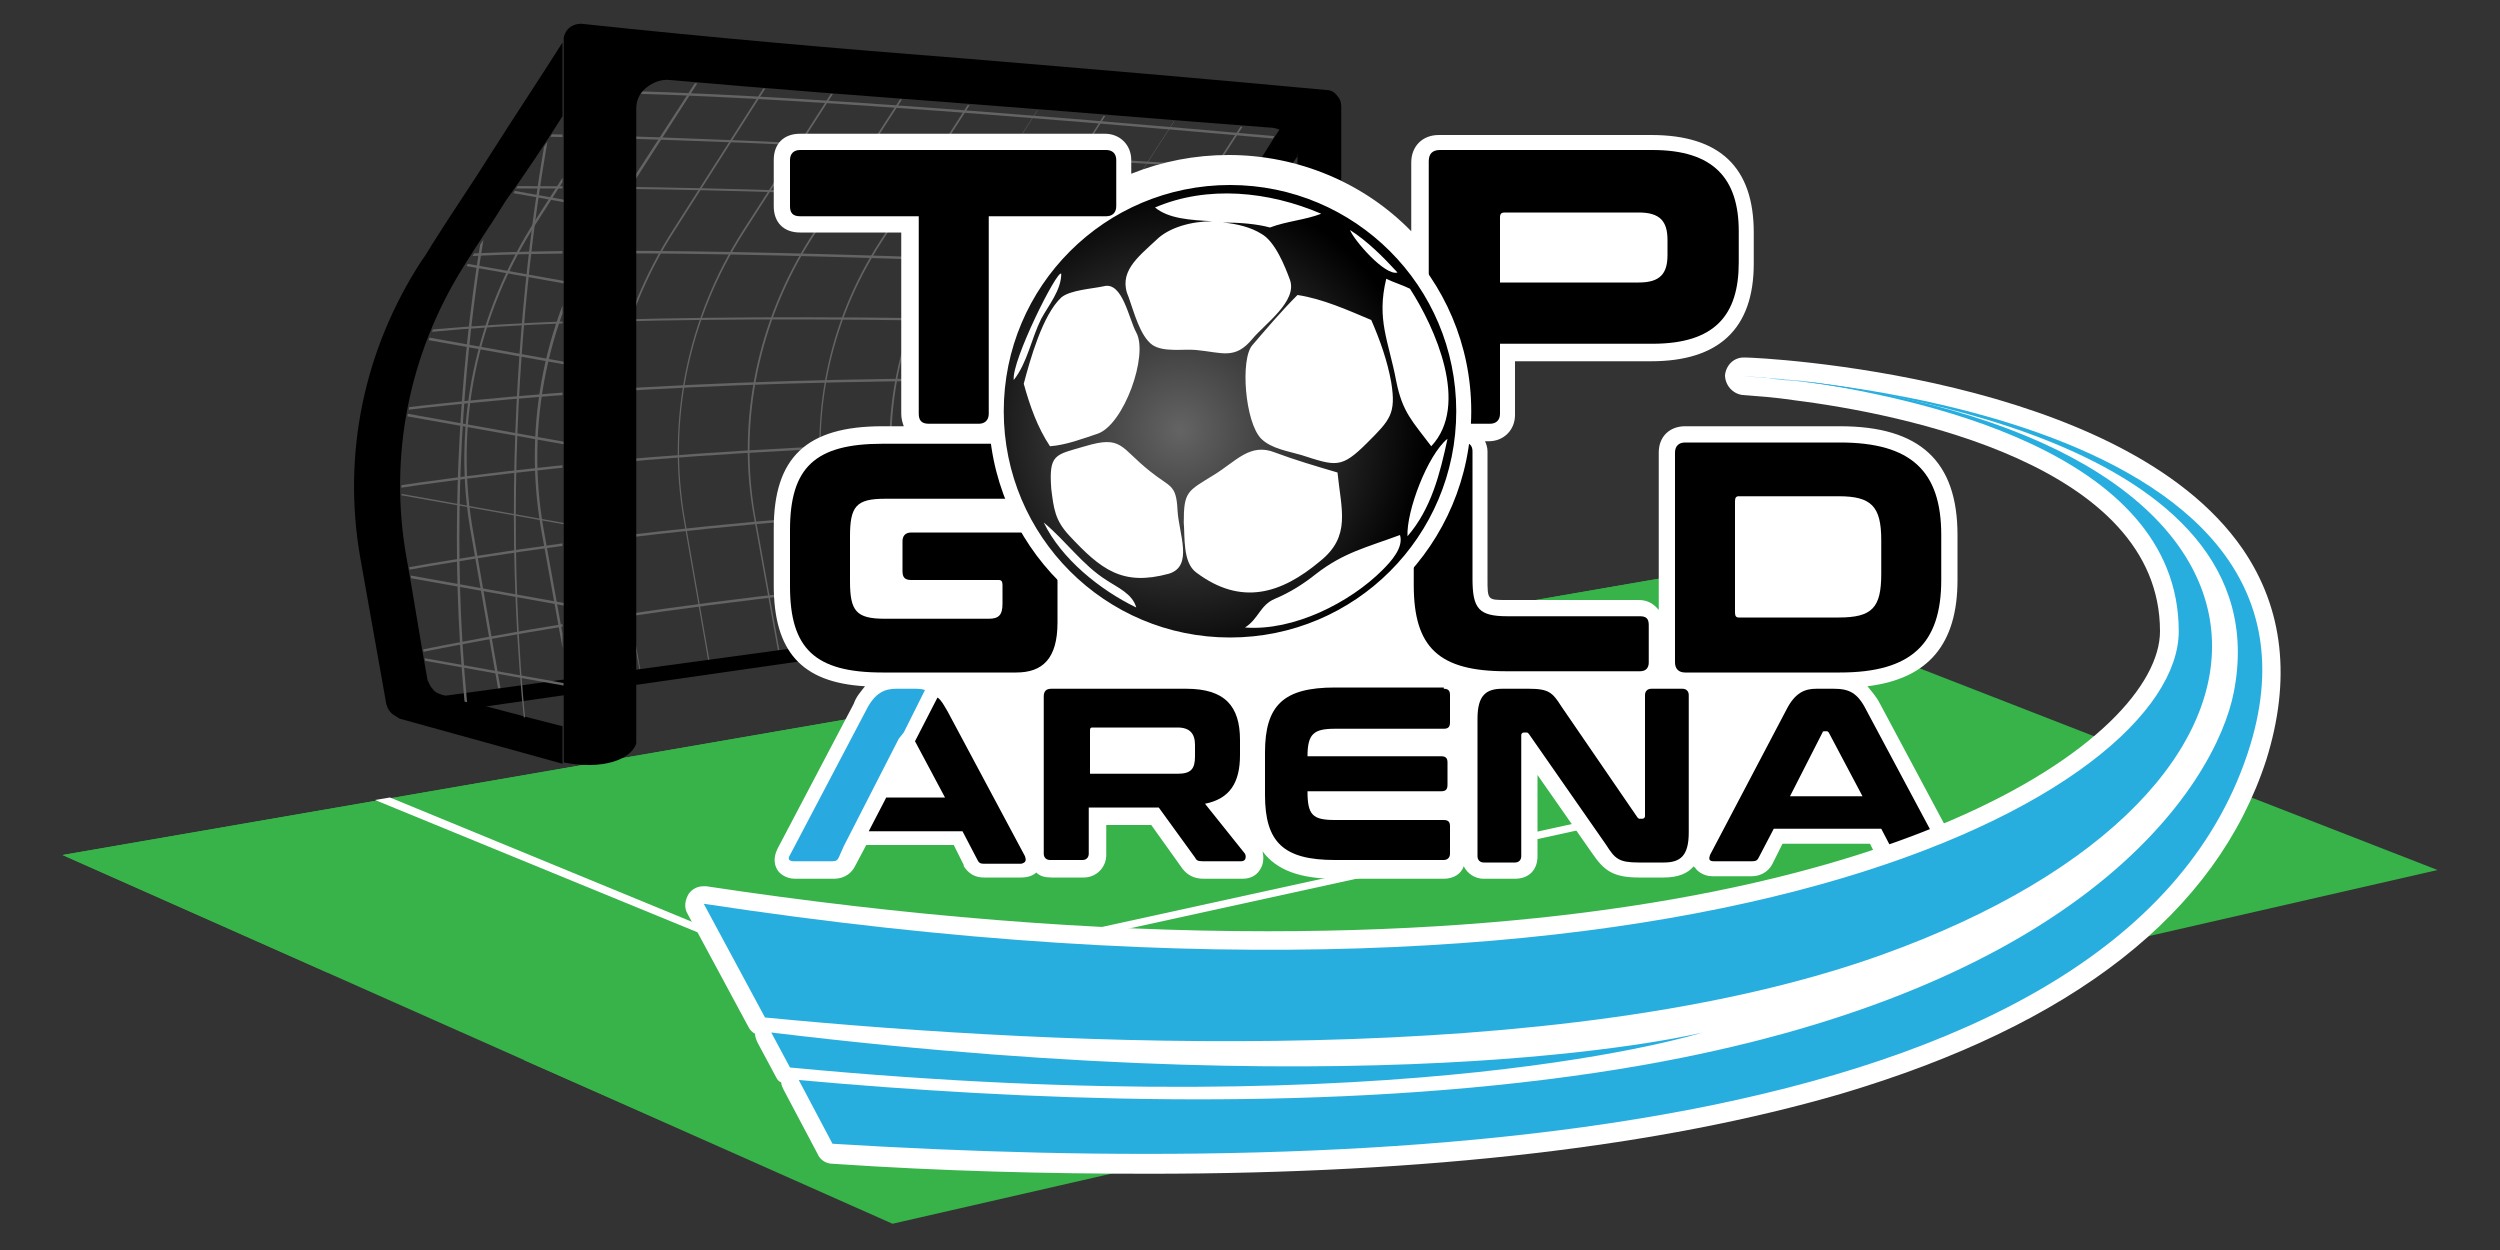
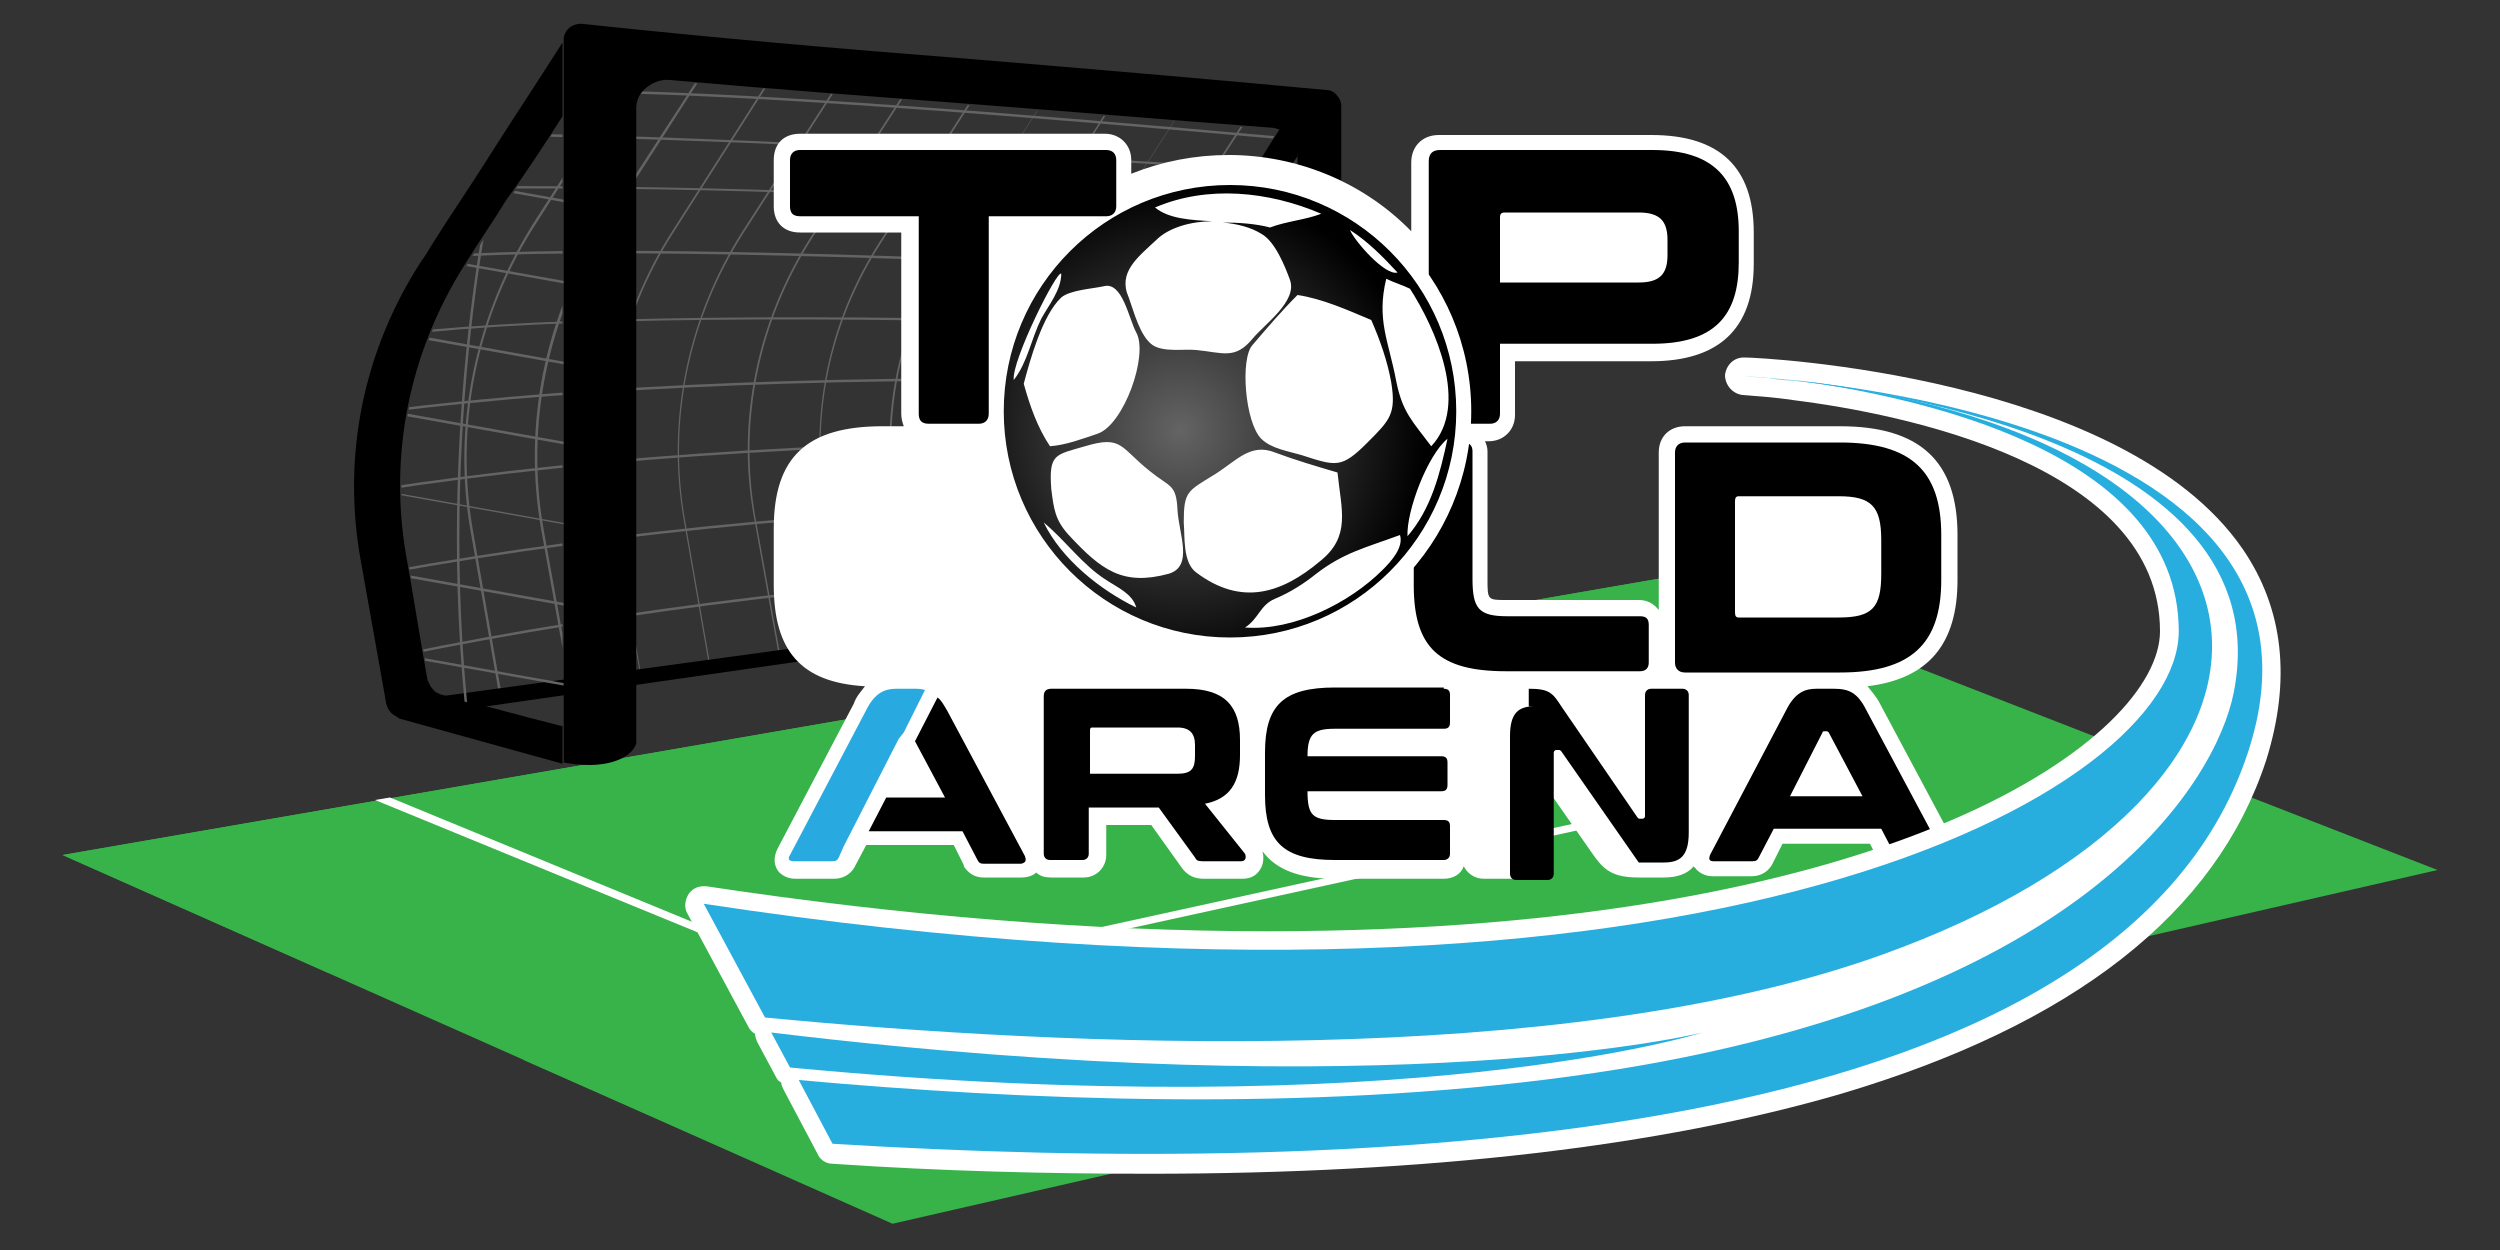
<svg xmlns="http://www.w3.org/2000/svg" xmlns:xlink="http://www.w3.org/1999/xlink" version="1.1" id="Layer_1" x="0px" y="0px" viewBox="0 0 200 100" enable-background="new 0 0 200 100" xml:space="preserve">
  <rect x="0" y="0" width="200" height="100" fill="#333333" stroke="none" />
  <g>
    <g>
      <polygon fill="#37B34A" points="195,69.6 71.4,97.9 5,68.4 134.4,46   " />
      <polygon fill="#37B34A" points="26.2,77.8 148.8,51.6 134.4,46 5,68.4   " />
      <polygon fill="#37B34A" points="59.4,92.5 182,64.6 164.4,57.8 41.9,84.8   " />
      <polygon fill="#FFFFFF" points="67.4,79.3 67.3,79.3 30,64 31.2,63.8 67.4,78.7 146.4,61.4 113.9,49.9 114.1,49.3 148.7,61.5       " />
    </g>
    <g>
      <g>
        <g>
          <g>
            <g>
              <g>
                <g>
                  <defs>
                    <path id="SVGID_1_" d="M50.8,53.6c0-7.1,0-14.5,0-21.5c0-7.8,0-15.6,0-23.3c0-0.6,0.2-1.1,0.6-1.5c0.5-0.6,1.3-0.9,2.1-0.8           c7.9,0.6,15.9,1.2,23.8,1.9c8,0.6,16.1,1.3,24.1,1.9c0.3,0,0.5,0.1,0.8,0.2c-2.1,3.2-4.2,6.5-6.3,9.7           c-0.2,0.4-0.5,0.7-0.7,1.1c-3.4,5.3-4.7,11.6-3.6,17.7c0.5,2.9,1,5.9,1.6,8.8L50.8,53.6z M35.5,55.7           C35.5,55.7,35.4,55.7,35.5,55.7c-0.4-0.1-0.6-0.3-0.8-0.5c-0.2-0.2-0.3-0.5-0.4-0.7c-0.6-3.3-1.1-6.6-1.7-9.9           c-1.4-8,0.2-16.2,4.6-23.2c0.1-0.1,0.1-0.2,0.2-0.3c2.5-3.9,5-7.8,7.6-11.6c0,7.6,0,15.2,0,22.8c0,7.4,0,14.8,0,22.2           L35.5,55.7z" />
                  </defs>
                  <clipPath id="SVGID_2_">
                    <use xlink:href="#SVGID_1_" overflow="visible" />
                  </clipPath>
                  <g clip-path="url(#SVGID_2_)">
                    <g>
                      <path fill="#646464" d="M101.4,52.6l-10.2-2.9c-0.1,0-0.3-0.1-0.4-0.2c-0.3-0.2-0.4-0.5-0.5-0.8l-1.7-9.3            c-1.2-6.5,0.2-13.1,3.8-18.7l9-13.9l0.1,0.1l-9,13.9c-3.6,5.6-5,12.2-3.8,18.6l1.7,9.3c0,0.3,0.2,0.5,0.4,0.7            c0.1,0.1,0.3,0.2,0.4,0.2l10.2,2.9L101.4,52.6z" />
                    </g>
                    <g>
                      <path fill="#646464" d="M96.3,53.5l-10.6-3c-0.2,0-0.3-0.1-0.4-0.2c-0.3-0.2-0.5-0.5-0.5-0.8l-1.7-9.7            c-1.2-6.7,0.2-13.6,4-19.5l9.3-14.4L96.3,6L87,20.4c-3.7,5.8-5.1,12.7-4,19.3l1.7,9.7c0,0.3,0.2,0.5,0.5,0.7            c0.1,0.1,0.3,0.2,0.4,0.2l10.6,3L96.3,53.5z" />
                    </g>
                    <g>
                      <path fill="#646464" d="M91.1,54.4l-11-3.1c-0.2,0-0.3-0.1-0.5-0.2c-0.3-0.2-0.5-0.5-0.5-0.8l-1.8-10            c-1.2-7,0.2-14.1,4.1-20.2L91,5l0.1,0.1l-9.6,15c-3.9,6-5.3,13.1-4.1,20.1l1.8,10c0,0.3,0.2,0.5,0.5,0.7            c0.1,0.1,0.3,0.2,0.4,0.2l11,3.1L91.1,54.4z" />
                    </g>
                    <g>
                      <path fill="#646464" d="M85.9,55.3l-11.4-3.2c-0.2,0-0.3-0.1-0.5-0.2c-0.3-0.2-0.5-0.5-0.5-0.8l-1.9-10.4            c-1.3-7.2,0.2-14.6,4.3-20.9l10-15.5L86,4.2L76,19.7c-4,6.2-5.5,13.6-4.3,20.8l1.9,10.4c0.1,0.3,0.2,0.6,0.5,0.7            c0.1,0.1,0.3,0.2,0.4,0.2L86,55.1L85.9,55.3z" />
                    </g>
                    <g>
                      <path fill="#646464" d="M80.8,56.2l-11.8-3.3c-0.2,0-0.3-0.1-0.5-0.3c-0.3-0.2-0.5-0.5-0.6-0.9L66,40.9            c-1.3-7.5,0.2-15.1,4.4-21.6l10.3-16l0.1,0.1l-10.3,16c-4.2,6.5-5.7,14.1-4.4,21.5L68,51.7c0.1,0.3,0.2,0.6,0.5,0.8            c0.2,0.1,0.3,0.2,0.4,0.2L80.8,56L80.8,56.2z" />
                    </g>
                    <g>
                      <path fill="#646464" d="M75.6,57.1l-12.2-3.5c-0.2,0-0.3-0.1-0.5-0.3c-0.3-0.2-0.5-0.6-0.6-0.9l-2-11.1            c-1.4-7.7,0.3-15.7,4.6-22.4L75.6,2.4l0.1,0.1L65,19c-4.3,6.7-5.9,14.6-4.6,22.2l2,11.1c0.1,0.3,0.2,0.6,0.5,0.8            c0.2,0.1,0.3,0.2,0.5,0.2l12.2,3.5L75.6,57.1z" />
                    </g>
                    <g>
                      <path fill="#646464" d="M70.4,57.9l-12.6-3.6c-0.2,0-0.3-0.1-0.5-0.3c-0.3-0.2-0.5-0.6-0.6-0.9l-2-11.5            c-1.4-8,0.3-16.2,4.7-23.1l11-17.1l0.1,0.1l-11,17.1c-4.4,6.9-6.1,15-4.7,23l2,11.5c0.1,0.3,0.2,0.6,0.5,0.8            c0.2,0.1,0.3,0.2,0.5,0.2l12.6,3.6L70.4,57.9z" />
                    </g>
                    <g>
                      <path fill="#646464" d="M65.3,58.8l-13-3.7c-0.2-0.1-0.4-0.1-0.5-0.3c-0.3-0.2-0.6-0.6-0.6-1L49,42.1            c-1.5-8.2,0.3-16.7,4.9-23.8L65.2,0.6l0.1,0.1L54,18.4c-4.6,7.1-6.3,15.5-4.8,23.7l2.1,11.9c0.1,0.3,0.3,0.6,0.6,0.9            c0.2,0.1,0.3,0.2,0.5,0.2l13,3.7L65.3,58.8z" />
                    </g>
                    <g>
                      <path fill="#646464" d="M60.1,59.7l-13.4-3.8c-0.2-0.1-0.4-0.1-0.6-0.3c-0.3-0.3-0.6-0.6-0.6-1l-2.2-12.2            c-1.5-8.5,0.3-17.2,5-24.5L60.1-0.3l0.1,0.1L48.5,18c-4.7,7.3-6.5,16-5,24.4l2.2,12.2c0.1,0.3,0.3,0.7,0.6,0.9            c0.2,0.1,0.3,0.2,0.5,0.3l13.4,3.8L60.1,59.7z" />
                    </g>
                    <g>
                      <path fill="#646464" d="M55,60.6l-13.8-3.9c-0.2-0.1-0.4-0.1-0.6-0.3c-0.4-0.3-0.6-0.6-0.7-1l-2.2-12.6            c-1.6-8.7,0.3-17.7,5.2-25.3L54.9-1.2l0.1,0.1L43,17.7c-4.9,7.5-6.7,16.5-5.1,25.1l2.2,12.6c0.1,0.4,0.3,0.7,0.6,0.9            c0.2,0.1,0.3,0.2,0.5,0.3L55,60.5L55,60.6z" />
                    </g>
                  </g>
                  <g clip-path="url(#SVGID_2_)">
                    <path fill="#646464" d="M98.9,17.4c-21.1-1.6-42-2.5-60.4-2.3l0-0.2c18.4-0.1,39.3,0.7,60.4,2.3L98.9,17.4z" />
                  </g>
                  <g clip-path="url(#SVGID_2_)">
                    <path fill="#646464" d="M96.3,21.7c-30.2-1.4-50-1.8-60.7-1.1l0-0.2c10.7-0.7,30.6-0.3,60.8,1.1L96.3,21.7z" />
                  </g>
                  <g clip-path="url(#SVGID_2_)">
                    <path fill="#646464" d="M32.1,26.8l0-0.2C44.2,25.3,64.5,25,94,25.9l0,0.2C64.5,25.2,44.2,25.4,32.1,26.8z" />
                  </g>
                  <g clip-path="url(#SVGID_2_)">
                    <path fill="#646464" d="M30.8,33l0-0.2c16.8-2.1,37.8-2.9,62.3-2.4l0,0.2C68.6,30.1,47.6,30.9,30.8,33z" />
                  </g>
                  <g clip-path="url(#SVGID_2_)">
                    <path fill="#646464" d="M30.2,39.3l0-0.2c18-2.8,39.8-4.1,62.9-3.8l0,0.2C69.9,35.2,48.2,36.5,30.2,39.3z" />
                  </g>
                  <g clip-path="url(#SVGID_2_)">
                    <path fill="#646464" d="M30.9,45.9l0-0.2c18.6-3.4,39.6-5.3,62.2-5.7l0,0.2C70.5,40.6,49.5,42.5,30.9,45.9z" />
                  </g>
                  <g clip-path="url(#SVGID_2_)">
                    <path fill="#646464" d="M32.1,52.5l0-0.2c17.5-3.6,37.7-6.1,62-7.4l0,0.2C69.9,46.4,49.6,48.9,32.1,52.5z" />
                  </g>
                  <g clip-path="url(#SVGID_2_)">
                    <path fill="#646464" d="M101.4,13.7c-26.5-1.7-46-2.6-59.8-2.8l0-0.2c13.8,0.2,33.3,1.2,59.8,2.8L101.4,13.7z" />
                  </g>
                  <g clip-path="url(#SVGID_2_)">
                    <path fill="#646464" d="M103.2,11.2C81.9,9.3,58.5,7.4,45.1,7.4c-0.1,0-0.2,0-0.3,0l0-0.2c0.1,0,0.2,0,0.3,0           c13.3,0,36.8,1.9,58.1,3.8L103.2,11.2z" />
                  </g>
                </g>
              </g>
            </g>
          </g>
        </g>
      </g>
      <polygon points="94,48.6 32,57.5 30.9,56.3 93.2,47.8   " />
      <path d="M45,9.3c0-0.4,0-0.7,0-1.1c0-0.6,0-1.2,0-1.8c0-1,0-2,0-3c-1.9,3-3.9,6-5.8,9c-1.5,2.4-3.1,4.7-4.6,7.1    c-0.3,0.5-0.6,1-0.9,1.4c-4.6,7.1-6.3,15.4-4.9,23.6c0.7,3.9,1.4,7.9,2.1,11.8c0.1,0.4,0.3,0.7,0.6,0.9c0.2,0.1,0.3,0.2,0.5,0.3    c4.3,1.2,8.7,2.4,13,3.6c0-0.5,0-0.9,0-1.4c0-0.3,0-0.6,0-1c0-0.2,0-0.4,0-0.6c-3.2-0.8-6.4-1.7-9.6-2.5c-0.3-0.1-0.6-0.2-0.8-0.5    c-0.2-0.2-0.3-0.5-0.4-0.7c-0.6-3.3-1.1-6.6-1.7-9.9c-1.4-8,0.2-16.2,4.6-23.2c1.1-1.8,2.3-3.5,3.4-5.3    C42.1,13.8,43.6,11.5,45,9.3z" />
      <g>
        <g>
          <g>
            <g>
              <g>
                <g>
                  <g>
                    <defs>
                      <path id="SVGID_3_" d="M37.3,21.3c0.1-0.1,0.1-0.2,0.2-0.3c2.5-3.9,5-7.8,7.6-11.6c0,7.6,0,15.2,0,22.8c0,8.7,0,17.4,0,26            c-3.2-0.8-6.4-1.7-9.6-2.5c-0.3-0.1-0.6-0.2-0.8-0.5c-0.2-0.2-0.3-0.5-0.4-0.7c-0.6-3.3-1.1-6.6-1.7-9.9            C31.2,36.5,32.8,28.3,37.3,21.3z" />
                    </defs>
                    <clipPath id="SVGID_4_">
                      <use xlink:href="#SVGID_3_" overflow="visible" />
                    </clipPath>
                    <g clip-path="url(#SVGID_4_)">
                      <g>
-                         <path fill="#646464" d="M42,58.4C39.1,31,44.2,8,44.3,7.8l0.2,0C44.4,8,39.3,31,42.1,58.4L42,58.4z" />
-                       </g>
+                         </g>
                      <g>
                        <path fill="#646464" d="M37.4,58.4c-2.8-24.6,2.2-45.2,2.3-45.4l0.2,0c-0.1,0.2-5.1,20.8-2.3,45.4L37.4,58.4z" />
                      </g>
                      <g>
                        <path fill="#646464" d="M54.6,17.9c-0.8-0.2-26.2-4.7-26.2-4.7l0-0.2c0,0,25.4,4.5,26.2,4.7L54.6,17.9z" />
                      </g>
                      <g>
                        <path fill="#646464" d="M54.6,24.4c-0.8-0.2-26.2-4.7-26.2-4.7l0-0.2c0,0,25.4,4.5,26.2,4.7L54.6,24.4z" />
                      </g>
                      <g>
                        <polygon fill="#646464" points="59.4,44.5 23.6,38.1 23.7,38 59.4,44.4            " />
                      </g>
                      <g>
                        <polygon fill="#646464" points="59.4,38.1 23.6,31.7 23.7,31.5 59.4,37.9            " />
                      </g>
                      <g>
                        <polygon fill="#646464" points="59.4,51 23.6,44.6 23.7,44.4 59.4,50.8            " />
                      </g>
                      <g>
                        <path fill="#646464" d="M59.4,57.4C58.2,57.2,23.6,51,23.6,51l0-0.2c0,0,34.6,6.2,35.8,6.4L59.4,57.4z" />
                      </g>
                      <g>
                        <polygon fill="#646464" points="59.4,31.7 23.6,25.3 23.7,25.1 59.4,31.5            " />
                      </g>
                    </g>
                  </g>
                </g>
              </g>
            </g>
          </g>
        </g>
      </g>
      <path d="M103.8,12.5c0-0.3,0-0.6,0-1c0-0.4,0-0.8,0-1.2c0-0.7,0-1.5,0-2.2c-0.9,1.5-1.9,2.9-2.8,4.4c-1.7,2.6-3.3,5.1-5,7.7    c-0.2,0.4-0.5,0.7-0.7,1.1c-3.4,5.3-4.7,11.6-3.6,17.7c0.5,2.9,1,5.9,1.6,8.8c0,0.3,0.2,0.5,0.4,0.7c0.1,0.1,0.2,0.2,0.4,0.2    c3.2,0.9,6.5,1.8,9.7,2.7c0-0.4,0-0.4,0-0.7c0-0.2,0-0.8,0-1c0-0.2,0-0.3,0-0.5c-2.4-0.6-4.8-1.2-7.2-1.9    c-0.2-0.1-0.4-0.2-0.6-0.3c-0.1-0.2-0.2-0.3-0.3-0.6c-0.4-2.5-0.8-5-1.2-7.5c-1.1-6,0.2-12.2,3.5-17.5c1.2-1.9,2.5-3.8,3.7-5.8    C102.4,14.6,103.1,13.5,103.8,12.5z" />
      <g>
        <g>
          <g>
            <g>
              <g>
                <g>
                  <defs>
                    <path id="SVGID_5_" d="M96,47c-0.1-0.2-0.2-0.3-0.3-0.6c-0.4-2.5-0.8-5-1.2-7.5c-1.1-6,0.2-12.2,3.5-17.5           c0.1-0.1,0.1-0.2,0.2-0.3c1.9-2.9,3.8-5.8,5.6-8.7c0,0,0,0.1,0,0.1c0,6.3,0,12.7,0,19c0,5.8,0,11.7,0,17.5           c-2.4-0.6-4.8-1.2-7.2-1.9C96.3,47.2,96.2,47.1,96,47z" />
                  </defs>
                  <clipPath id="SVGID_6_">
                    <use xlink:href="#SVGID_5_" overflow="visible" />
                  </clipPath>
                  <g clip-path="url(#SVGID_6_)">
                    <g>
                      <path fill="#646464" d="M101.4,49.5c-2.1-20.3,1.7-37.3,1.7-37.5l0.2,0c0,0.2-3.8,17.2-1.7,37.4L101.4,49.5z" />
                    </g>
                    <g>
                      <path fill="#646464" d="M98.1,49.5C96,31.3,99.7,16,99.8,15.9l0.2,0c0,0.2-3.8,15.4-1.7,33.5L98.1,49.5z" />
                    </g>
                    <g>
                      <path fill="#646464" d="M110.8,19.5c-0.6-0.1-19.4-3.5-19.4-3.5l0-0.2c0,0,18.8,3.4,19.4,3.5L110.8,19.5z" />
                    </g>
                    <g>
                      <path fill="#646464" d="M110.8,24.3c-0.6-0.1-19.4-3.5-19.4-3.5l0-0.2c0,0,18.8,3.4,19.4,3.5L110.8,24.3z" />
                    </g>
                    <g>
                      <path fill="#646464" d="M114.3,39.2c-0.9-0.2-26.4-4.7-26.4-4.7l0-0.2c0,0,25.6,4.6,26.4,4.7L114.3,39.2z" />
                    </g>
                    <g>
                      <path fill="#646464" d="M114.3,34.4c-0.9-0.2-26.4-4.7-26.4-4.7l0-0.2c0,0,25.6,4.6,26.4,4.7L114.3,34.4z" />
                    </g>
                    <g>
                      <path fill="#646464" d="M114.3,44c-0.9-0.2-26.4-4.7-26.4-4.7l0-0.2c0,0,25.6,4.6,26.4,4.7L114.3,44z" />
                    </g>
                    <g>
                      <path fill="#646464" d="M114.3,48.7c-0.9-0.2-26.4-4.7-26.4-4.7l0-0.2c0,0,25.6,4.6,26.4,4.7L114.3,48.7z" />
                    </g>
                    <g>
                      <path fill="#646464" d="M114.3,29.7c-0.9-0.2-26.4-4.7-26.4-4.7l0-0.2c0,0,25.6,4.6,26.4,4.7L114.3,29.7z" />
                    </g>
                  </g>
                </g>
              </g>
            </g>
          </g>
        </g>
      </g>
      <path d="M103.8,51.4c0-6.6,0-13.2,0-19.8c0-6.3,0-12.7,0-19c0-0.6-0.2-1.1-0.5-1.5c-0.4-0.5-1-0.9-1.8-0.9    c-8-0.6-16.1-1.3-24.1-1.9c-7.9-0.6-15.9-1.2-23.8-1.9c-0.8-0.1-1.6,0.3-2.1,0.8c-0.4,0.4-0.6,0.9-0.6,1.5c0,0.8,0,1.7,0,2.5    c0,16.1,0,32.2,0,48.3c-0.5,1.3-2.4,1.7-3.7,1.7c-0.8,0-1.6-0.1-2.1-0.2c0-9.7,0-19.3,0-29c0-8.5,0-16.9,0-25.4c0-1.1,0-2.3,0-3.4    c0-0.2,0-0.3,0.1-0.5c0.2-0.5,0.7-0.8,1.3-0.8C56.8,3,67.1,3.9,77.4,4.7c9.6,0.8,19.1,1.6,28.7,2.5c0.4,0,0.7,0.2,0.9,0.5    c0.2,0.2,0.3,0.5,0.3,0.8c0,7.7,0,15.4,0,23.1c0,6.3,0,12.7,0,19c-0.2,0.3-0.5,0.5-0.9,0.7C105.5,51.6,104.6,51.5,103.8,51.4z" />
    </g>
    <g>
      <path fill="#FFFFFF" d="M156.6,67.9l-6.2-11.6c-0.3-0.6-0.7-1-1-1.4c4.9-0.6,7.2-3.4,7.2-8.5v-3.6c0-5.9-3-8.7-9.4-8.7h-12.4    c-1.2,0-2.1,0.8-2.1,2.1v12.6c-0.4-0.5-0.9-0.8-1.6-0.8h-10.6c-1.5,0-1.5,0-1.5-1.7V36.1c0-0.3-0.1-0.6-0.2-0.8h0.3    c1.2,0,2.1-0.9,2.1-2.1v-4.3h10.9c5.4,0,8.2-2.6,8.2-7.8v-2.5c0-5.2-2.7-7.8-8.2-7.8h-17c-1.3,0-2.2,0.9-2.2,2.2v5.5    c-3.8-3.9-9.1-6.1-14.6-6.1c-2.7,0-5.3,0.5-7.8,1.5v-1.1c0-1.2-0.9-2.1-2.1-2.1H64c-1.3,0-2.1,0.8-2.1,2.1v3.7    c0,1.3,0.8,2.1,2.1,2.1h8.1v14.5c0,0.4,0.1,0.7,0.2,1h-1.7c-6.1,0-8.7,2.5-8.7,8.2v4.5c0,5.3,2.2,7.8,7.3,8.1    c-0.3,0.4-0.7,0.8-0.9,1.4l-6.1,11.6c-0.4,0.8-0.2,1.4,0,1.7c0.1,0.2,0.6,0.7,1.4,0.7h3.1c1,0,1.5-0.6,1.7-1l0.9-1.7    c0.1,0,0.2,0,0.3,0h6.7l0.8,1.6c0,0,0,0,0,0.1c0.4,0.6,0.9,0.9,1.6,0.9h3c0.6,0,1-0.2,1.2-0.4c0.3,0.3,0.7,0.4,1.2,0.4h2.6    c1,0,1.8-0.8,1.8-1.8v-2.4h3.6l2.5,3.5c0.4,0.5,0.9,0.8,1.7,0.8h3.1c0.7,0,1.2-0.3,1.5-0.9c0.2-0.4,0.2-0.9,0.1-1.3    c1.1,1.5,3,2.2,5.8,2.2h8.7c0.8,0,1.4-0.4,1.6-1c0.3,0.6,0.9,1,1.6,1h2.5c1.1,0,1.8-0.7,1.8-1.8v-6.5l4.4,6.3    c0.9,1.3,1.6,1.9,3.7,1.9h2c1.1,0,1.9-0.3,2.4-0.9c0,0.1,0.1,0.1,0.1,0.1c0.1,0.2,0.6,0.7,1.4,0.7h3.1c1,0,1.5-0.6,1.7-1l0.8-1.6    h7l0.8,1.6c0,0,0,0,0,0.1c0.4,0.6,0.9,0.9,1.6,0.9h3c0.9,0,1.3-0.5,1.5-0.8C156.8,69.3,157.1,68.6,156.6,67.9z" />
      <g>
        <g>
          <path d="M94.9,55.1c3.1,0,4.3,1.4,4.3,4.1v1.2c0,2.2-0.8,3.5-2.8,3.9l3.2,4c0.1,0.2,0.1,0.6-0.3,0.6h-3.1      c-0.4,0-0.5-0.1-0.6-0.3l-2.9-4h-5.6v3.7c0,0.3-0.2,0.5-0.5,0.5h-2.6c-0.3,0-0.5-0.2-0.5-0.5V55.7c0-0.4,0.2-0.6,0.6-0.6H94.9z       M87.2,61.9h7c1.1,0,1.4-0.4,1.4-1.4v-0.9c0-0.9-0.4-1.4-1.4-1.4h-6.8c-0.2,0-0.2,0.1-0.2,0.3V61.9z" />
          <path d="M115.5,55.1c0.4,0,0.5,0.2,0.5,0.5v2.2c0,0.4-0.2,0.5-0.5,0.5h-8.7c-1.7,0-2.2,0.4-2.2,2.2h10.7c0.4,0,0.5,0.2,0.5,0.5      v1.8c0,0.4-0.2,0.5-0.5,0.5h-10.7c0,1.9,0.4,2.3,2.2,2.3h8.7c0.4,0,0.5,0.2,0.5,0.5v2.2c0,0.3-0.2,0.5-0.5,0.5h-8.7      c-4.1,0-5.6-1.4-5.6-5.2v-3.4c0-3.8,1.5-5.2,5.6-5.2H115.5z" />
-           <path d="M122.3,55.1c1.6,0,1.9,0.3,2.6,1.4l6.1,8.9c0.1,0.1,0.1,0.1,0.2,0.1h0.2c0.1,0,0.2-0.1,0.2-0.2v-9.7      c0-0.3,0.2-0.5,0.5-0.5h2.5c0.3,0,0.5,0.2,0.5,0.5v11c0,1.9-0.7,2.4-2,2.4h-2c-1.6,0-1.9-0.3-2.6-1.4l-6.2-8.9      c-0.1-0.1-0.1-0.1-0.2-0.1h-0.2c-0.1,0-0.2,0.1-0.2,0.2v9.7c0,0.3-0.2,0.5-0.5,0.5h-2.5c-0.3,0-0.5-0.2-0.5-0.5v-11      c0-1.9,0.7-2.4,2-2.4H122.3z" />
+           <path d="M122.3,55.1c1.6,0,1.9,0.3,2.6,1.4l6.1,8.9c0.1,0.1,0.1,0.1,0.2,0.1h0.2c0.1,0,0.2-0.1,0.2-0.2v-9.7      c0-0.3,0.2-0.5,0.5-0.5h2.5c0.3,0,0.5,0.2,0.5,0.5v11c0,1.9-0.7,2.4-2,2.4h-2l-6.2-8.9      c-0.1-0.1-0.1-0.1-0.2-0.1h-0.2c-0.1,0-0.2,0.1-0.2,0.2v9.7c0,0.3-0.2,0.5-0.5,0.5h-2.5c-0.3,0-0.5-0.2-0.5-0.5v-11      c0-1.9,0.7-2.4,2-2.4H122.3z" />
          <path d="M146.7,55.1c1.2,0,1.9,0.3,2.6,1.7l6.2,11.6c0.2,0.3,0.1,0.5-0.3,0.5h-3c-0.3,0-0.4-0.1-0.5-0.3l-1.2-2.3h-8.6l-1.2,2.3      c-0.1,0.2-0.2,0.3-0.5,0.3h-3.1c-0.4,0-0.4-0.2-0.3-0.5l6.1-11.6c0.7-1.4,1.5-1.7,2.4-1.7H146.7z M143.2,63.7h5.8l-2.7-5.1      c-0.1-0.1-0.1-0.1-0.2-0.1h-0.1c-0.1,0-0.2,0-0.2,0.1L143.2,63.7z" />
          <g>
            <polygon fill="none" points="72.3,58.6 72,59.3 72.3,58.6      " />
            <path d="M82,68.5l-6.2-11.6c-0.3-0.5-0.5-0.9-0.8-1.1l-1.8,3.5l2.4,4.5h-4.7l-1.4,2.7h7.5l1.2,2.3c0.1,0.2,0.2,0.3,0.5,0.3h3       C82.1,69,82.1,68.8,82,68.5z" />
            <path fill="#28AAE1" d="M72.3,58.6C72.3,58.6,72.3,58.6,72.3,58.6l1.7-3.4c-0.3-0.1-0.6-0.1-0.9-0.1h-1.4       c-0.9,0-1.7,0.3-2.4,1.7l-6.1,11.6c-0.2,0.3-0.1,0.5,0.3,0.5h3.1c0.3,0,0.4-0.1,0.5-0.3l0.4-0.9l4.4-8.6L72.3,58.6z" />
          </g>
        </g>
-         <path d="M83.8,35.4c0.5,0,0.7,0.2,0.7,0.7v3.1c0,0.4-0.2,0.7-0.7,0.7H70.8c-2.3,0-2.8,0.6-2.8,3v3.6c0,2.4,0.5,3,2.8,3h8.3     c0.8,0,1.1-0.3,1.1-1.2v-1.5c0-0.3-0.1-0.4-0.3-0.4h-7c-0.5,0-0.7-0.2-0.7-0.7v-2.4c0-0.4,0.2-0.7,0.7-0.7h10.9     c0.5,0,0.8,0.3,0.8,0.8v6.4c0,2.9-1.2,4-3.3,4H70.6c-5.4,0-7.4-1.9-7.4-6.9v-4.5c0-5,2-6.9,7.4-6.9H83.8z" />
        <path d="M132.2,12c4.9,0,6.9,2.3,6.9,6.5V21c0,4.2-1.9,6.5-6.9,6.5H120v5.6c0,0.5-0.3,0.8-0.8,0.8h-4.1c-0.5,0-0.8-0.3-0.8-0.8     V12.9c0-0.6,0.3-0.9,0.9-0.9H132.2z M120,22.6h11.1c1.7,0,2.3-0.7,2.3-2.2v-1.2c0-1.5-0.6-2.2-2.3-2.2h-10.7     c-0.3,0-0.4,0.1-0.4,0.4V22.6z" />
        <path d="M117.1,35.4c0.4,0,0.7,0.2,0.7,0.7v10.2c0,2.4,0.5,3,2.8,3h10.6c0.5,0,0.7,0.2,0.7,0.7V53c0,0.4-0.2,0.7-0.7,0.7h-10.7     c-5.4,0-7.4-1.9-7.4-6.9V36.1c0-0.4,0.2-0.7,0.7-0.7H117.1z" />
        <path d="M147.2,35.4c5.7,0,8.1,2.3,8.1,7.4v3.6c0,5.1-2.4,7.4-8.1,7.4h-12.4c-0.5,0-0.8-0.3-0.8-0.8V36.2c0-0.5,0.3-0.8,0.8-0.8     H147.2z M138.8,49c0,0.3,0.1,0.4,0.3,0.4h8c2.7,0,3.4-0.8,3.4-3.5v-2.7c0-2.7-0.8-3.5-3.4-3.5h-8c-0.2,0-0.3,0.1-0.3,0.4V49z" />
        <circle fill-rule="evenodd" clip-rule="evenodd" fill="#FFFFFF" cx="98.4" cy="32.9" r="19.3" />
        <g>
          <radialGradient id="SVGID_7_" cx="246.696" cy="73.418" r="22.317" gradientTransform="matrix(0.88 0 0 0.88 -122.676 -30.18)" gradientUnits="userSpaceOnUse">
            <stop offset="0" style="stop-color:#646464" />
            <stop offset="1" style="stop-color:#000000" />
          </radialGradient>
          <path fill-rule="evenodd" clip-rule="evenodd" fill="url(#SVGID_7_)" d="M98.4,14.8c-10,0-18.1,8.1-18.1,18.1S88.4,51,98.4,51      c10,0,18.1-8.1,18.1-18.1S108.4,14.8,98.4,14.8z M114.5,35.7c-1.5-2-2.3-2.7-2.8-5.2c-0.6-3.2-1.6-4.9-0.8-8.2      c0.6,0.3,1.3,0.5,1.9,0.8C114.8,26.2,117.6,32.4,114.5,35.7z M109.4,35.4c-2.1,2.1-2.5,1.9-5.3,1c-1-0.3-2.4-0.5-3.2-1.3      c-1.3-1.3-1.7-6.4-0.7-7.5c1.2-1.4,2.3-2.7,3.6-4c2,0.3,4,1.2,5.9,2c0.7,1.6,1.3,3.3,1.6,5C111.7,33.1,111.2,33.6,109.4,35.4z       M111.8,21.8c-1,0.3-3.5-2.6-3.8-3.4C109.4,19.3,110.6,20.5,111.8,21.8z M92.5,19.2c1-1,2.8-1.5,4.5-1.5      c-1.8-0.1-3.5-0.2-4.6-1.1c4.2-1.8,9.1-1.3,13.3,0.5c-1.3,0.5-2.8,0.6-4.1,1.1c-1.1-0.3-2.5-0.4-3.8-0.4      c1.2,0.1,2.3,0.4,3.1,0.9c1.1,0.6,1.9,2.6,2.3,3.7c0.6,1.7-2,3.5-3,4.7c-1.4,1.7-2.4,1.1-4.5,0.9c-1-0.1-2.6,0.2-3.5-0.4      c-1-0.7-1.5-2.7-1.9-3.8C89.4,21.8,91,20.6,92.5,19.2z M84.9,21.9c0,1.3-1,2.5-1.6,3.6c-0.8,1.6-1.1,3.5-2.2,4.9      C80.9,28.9,84.6,21.5,84.9,21.9z M84.9,23.8c0.7-0.6,2.5-0.7,3.4-0.9c1.5-0.4,2,2.6,2.6,3.7c1,1.8-1,7.4-3.1,8.1      c-1.2,0.4-2.5,0.9-3.8,1c-1-1.5-1.6-3.2-2.1-5C82.4,28.8,83.4,25.2,84.9,23.8z M83.5,41.8c1.8,1.5,3.1,3.4,5,4.6      c0.9,0.6,2.1,1.1,2.4,2.2C88,47.2,84.9,44.7,83.5,41.8z M93.5,45.9c-3.7,1-5.4-0.3-8-3.1c-1.1-1.2-1.2-2.1-1.4-3.7      c-0.2-2.8,0.3-2.7,2.7-3.4c3-0.9,2.8,0.1,5.2,2c1.6,1.3,2.1,1,2.2,3.1C94.3,42.7,95.5,45.3,93.5,45.9z M95.7,45.8      c-1.1-0.8-0.9-2.9-1-4c0-2.5,0.3-2.5,2.4-3.8c1.8-1.1,2.9-2.6,4.9-1.8c1.6,0.6,3.3,1.1,5,1.6c0.3,3,1.1,5.1-1.4,7.1      C102.5,47.5,99.3,48.5,95.7,45.8z M110.6,45.6c-2.6,2.6-7.1,4.9-11,4.6c1.1-0.7,1.2-1.8,2.4-2.3c1.2-0.5,2.3-1.2,3.3-2      c2.2-1.7,4-2.1,6.7-3.1C112.3,43.8,111.3,44.9,110.6,45.6z M112.6,42.9c-0.1-2,1.6-6.5,3.2-7.8      C115.2,37.9,114.5,40.7,112.6,42.9z" />
        </g>
        <path d="M88.5,12c0.5,0,0.8,0.3,0.8,0.8v3.7c0,0.5-0.3,0.8-0.8,0.8h-9.4v15.8c0,0.5-0.3,0.8-0.8,0.8h-4c-0.6,0-0.8-0.3-0.8-0.8     V17.3H64c-0.6,0-0.8-0.3-0.8-0.8v-3.7c0-0.5,0.3-0.8,0.8-0.8H88.5z" />
      </g>
    </g>
    <path fill="#FFFFFF" d="M179.4,43.9c-9.6-13.9-38.6-15.3-39.8-15.3c0,0,0,0-0.1,0c-0.8,0-1.4,0.6-1.5,1.4c0,0.8,0.6,1.5,1.4,1.6   c1.3,0.1,2.7,0.2,4,0.4c8.8,1.1,29.4,5.2,29.4,18.5c0,8.4-20.9,24-71.4,24c-13.9,0-29-1.2-44.9-3.6c-0.1,0-0.1,0-0.2,0   c-0.5,0-0.9,0.2-1.2,0.6c-0.3,0.5-0.4,1.1-0.1,1.6l4.9,9.1c0.1,0.2,0.3,0.4,0.5,0.5c0,0.2,0.1,0.5,0.2,0.7l1.5,2.8   c0.1,0.2,0.2,0.3,0.4,0.4c0,0.2,0.1,0.4,0.2,0.6l2.7,5.1c0.2,0.5,0.7,0.8,1.2,0.8c8.8,0.6,17.3,0.8,25.3,0.8c0,0,0,0,0,0   c22.4,0,41-2.2,55.4-6.4c18.5-5.5,30-14.4,34-26.7C183.3,54.4,182.7,48.7,179.4,43.9z" />
    <g>
      <path fill="#27AEDF" d="M139.5,30.1c1.4,0.1,2.8,0.2,4.1,0.4c-1-0.1-1.9-0.2-2.5-0.3c7.7,0.7,41.6,4.9,37.6,25.2    c-1.4,7.1-11.9,25.1-53,30.7c-21.2,2.9-44.2,1.9-61.8,0.3l2.7,5.1c42.1,2.6,102.6,0.6,113.2-31.2    C189.2,32.2,139.5,30.1,139.5,30.1z" />
      <path fill="#27AEDF" d="M174.3,50.5c0,12.7-37.3,34.1-118,21.8l4.9,9.1c23.9,2.3,63.6,4.2,89.3-5c36.6-13.1,36.1-40.9-6.9-46    C152.8,31.7,174.3,35.9,174.3,50.5z" />
      <path fill="#27AEDF" d="M136.2,82.6c0,0-24.2,6.1-74.5,0l1.5,2.8C112.7,90.1,136.2,82.6,136.2,82.6z" />
    </g>
  </g>
</svg>